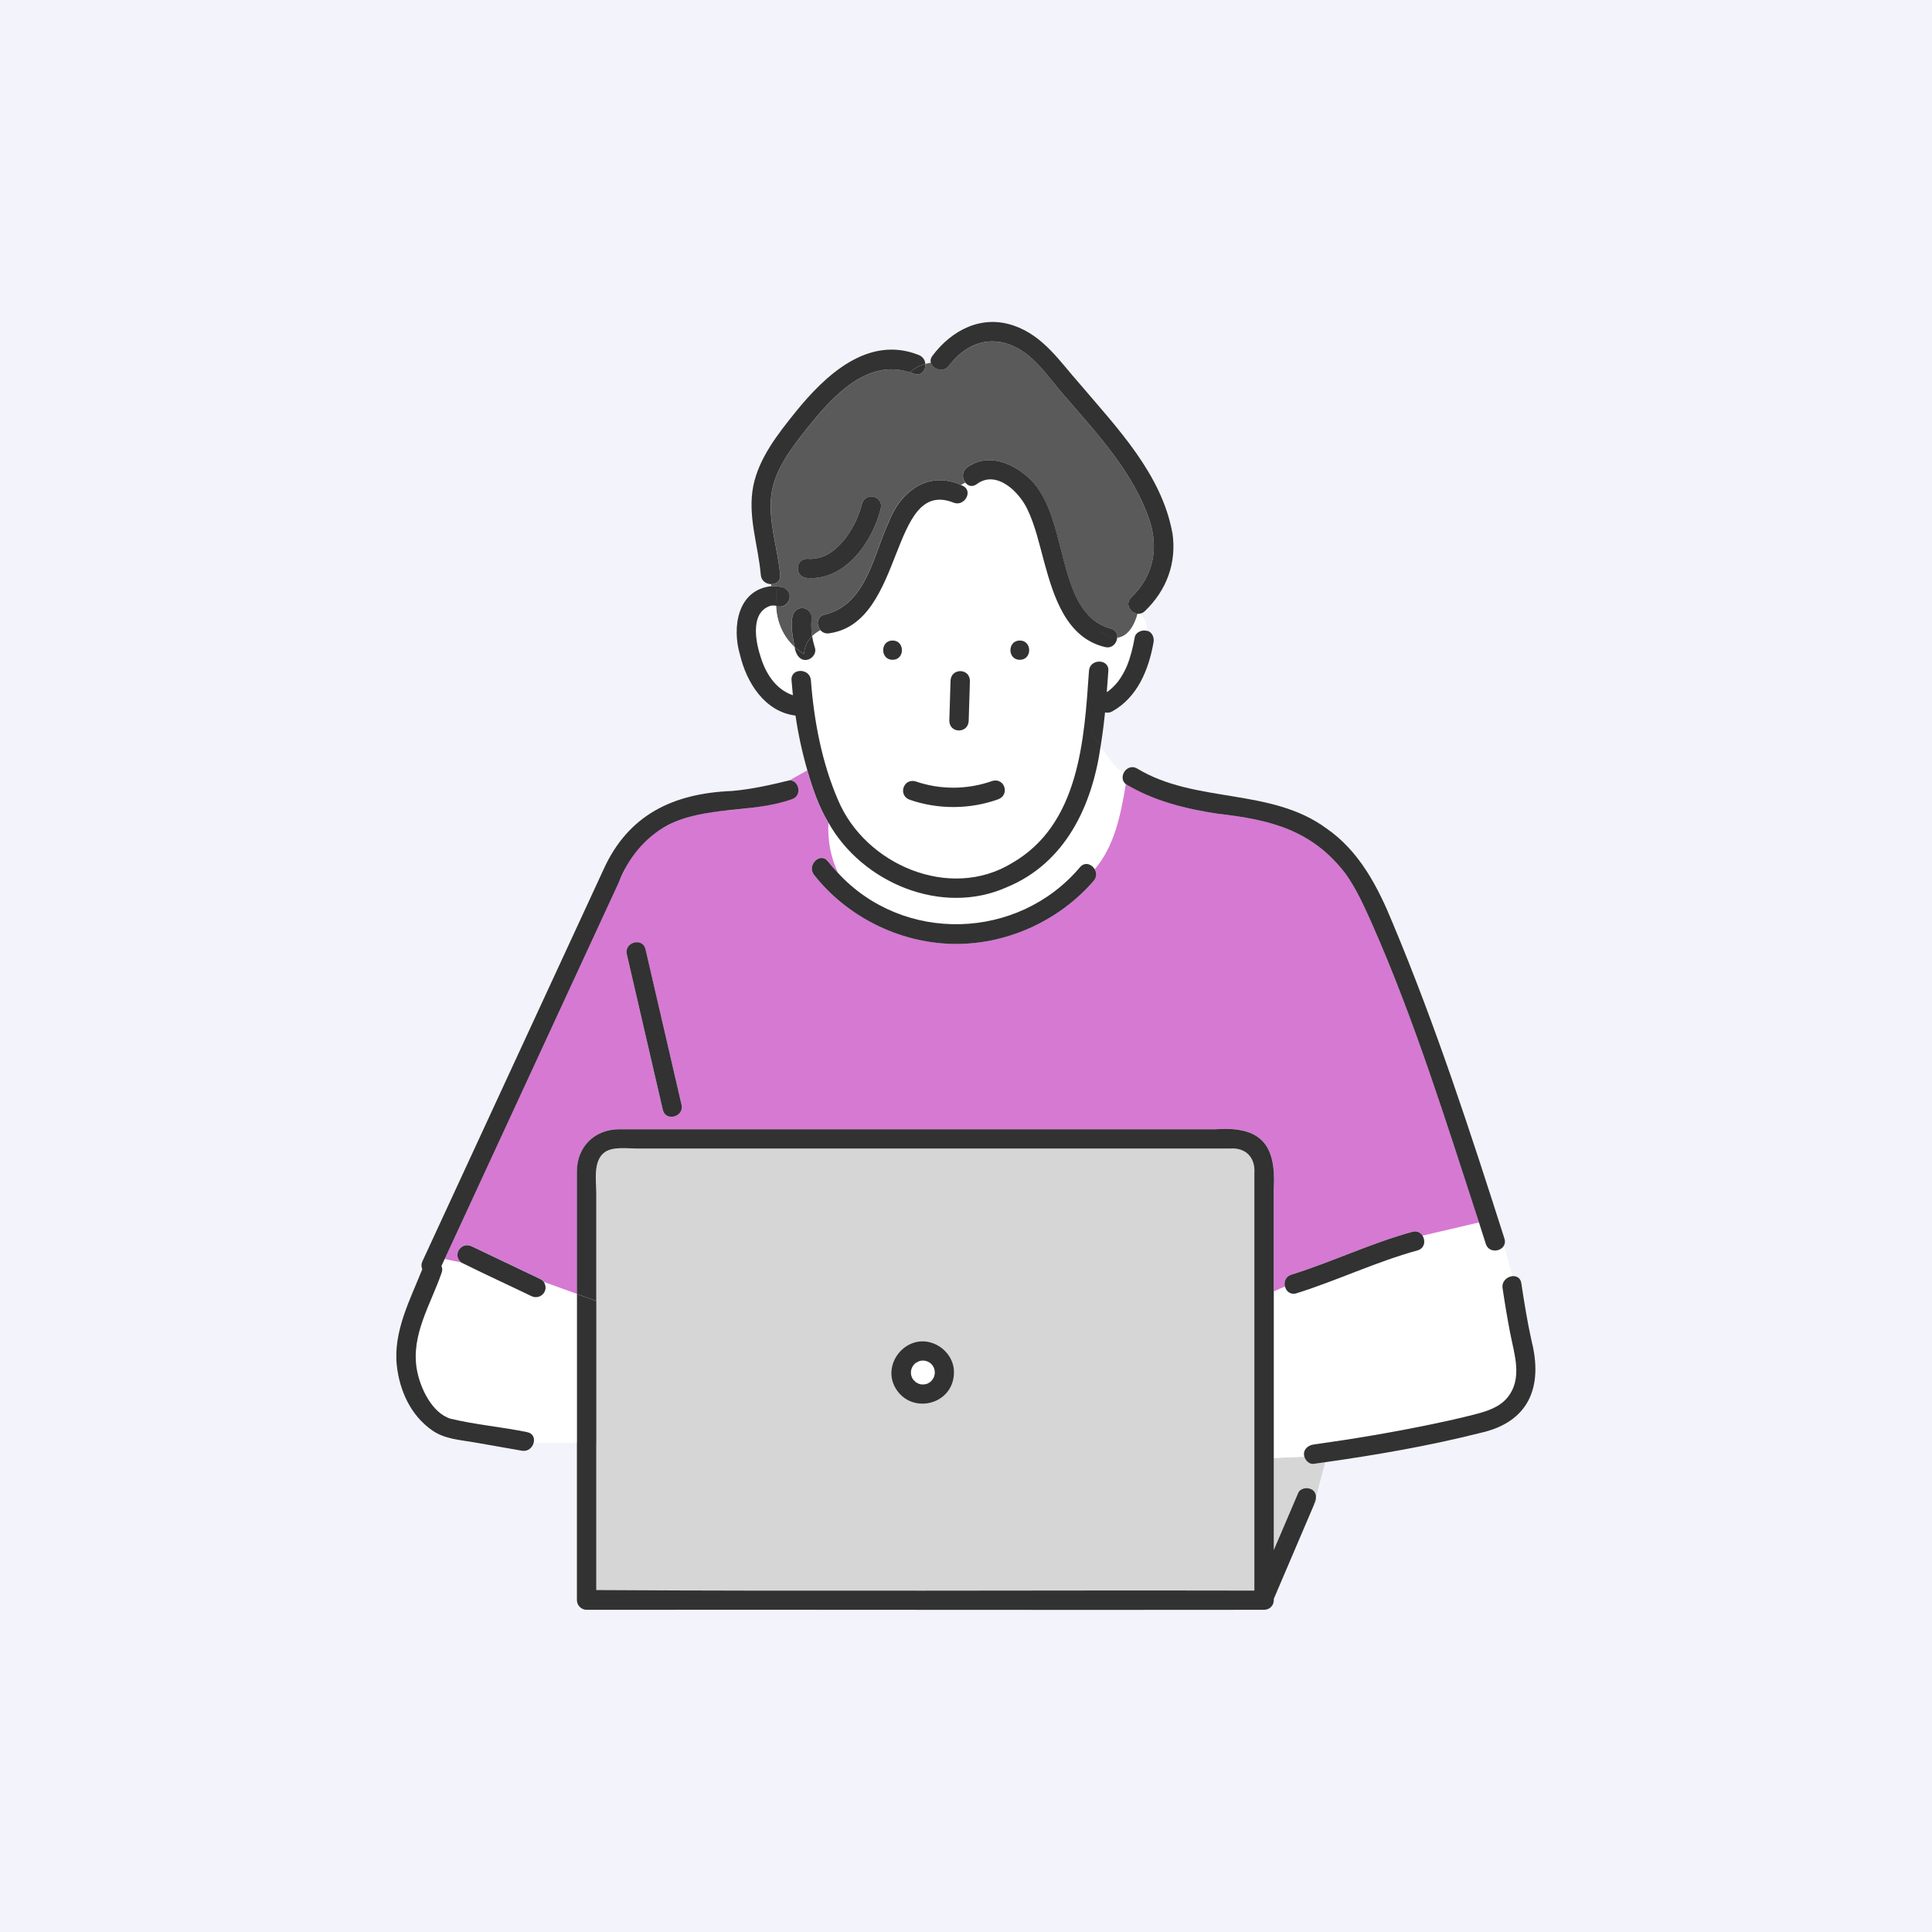
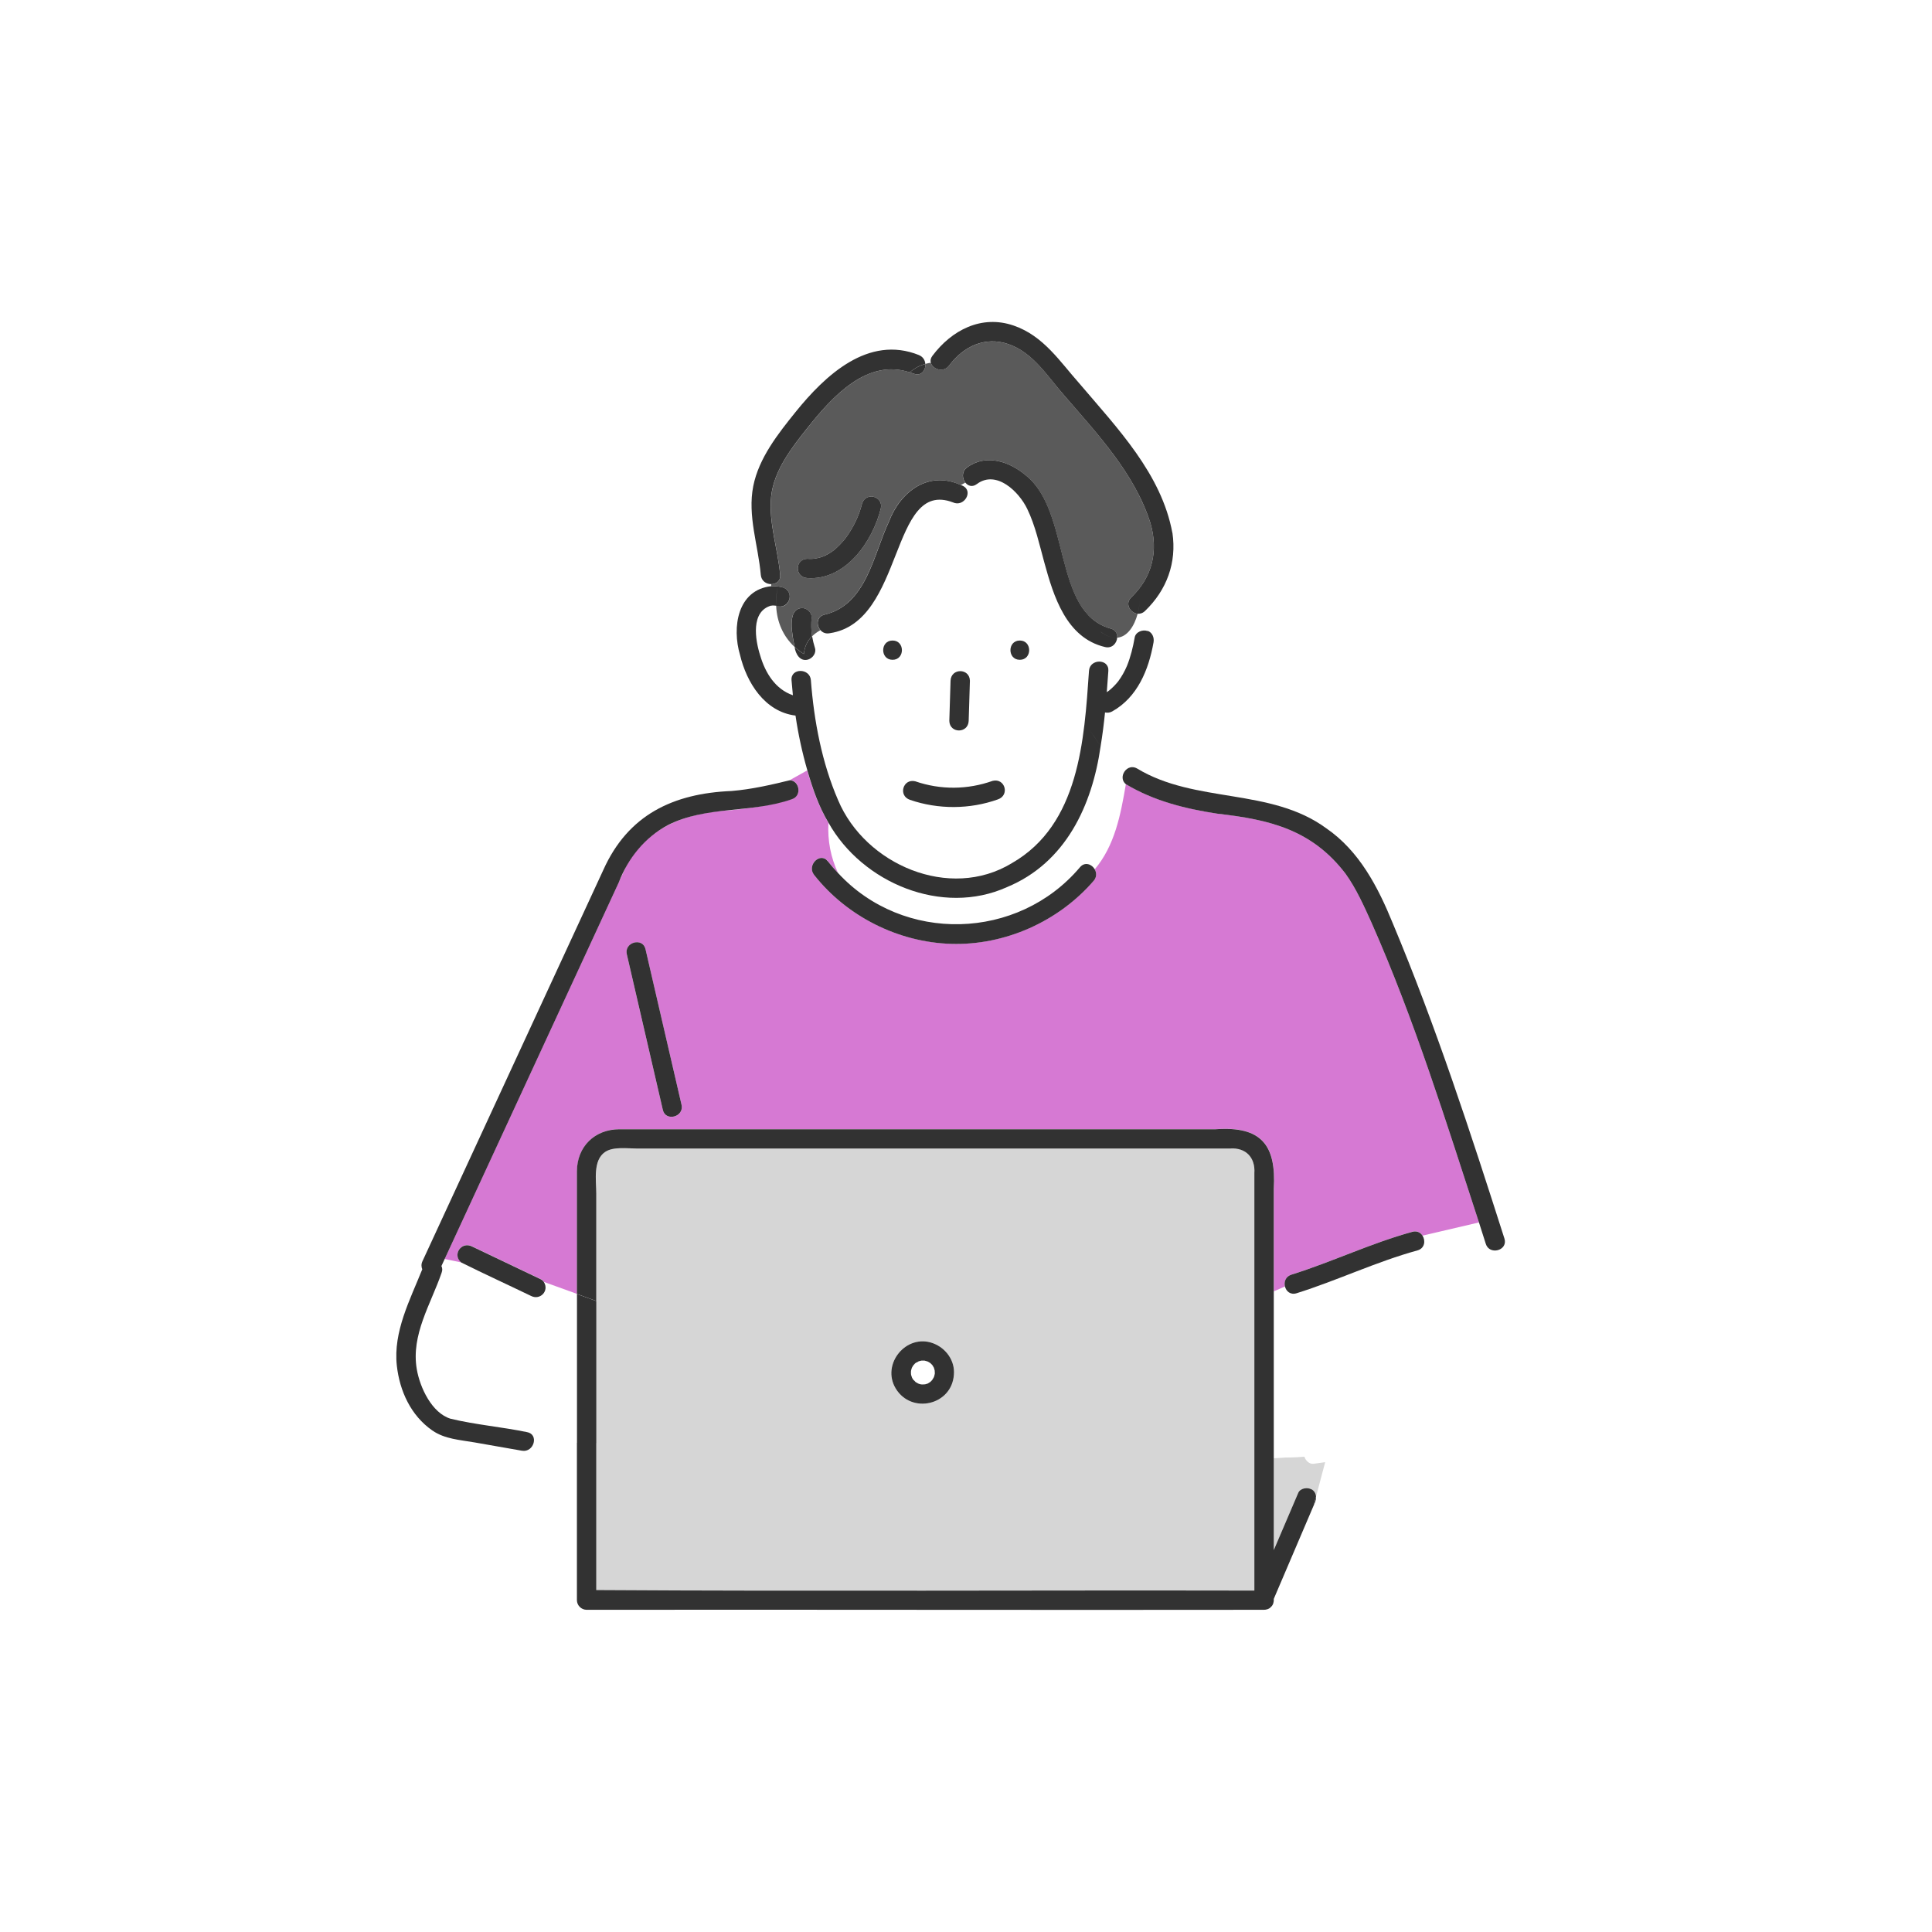
<svg xmlns="http://www.w3.org/2000/svg" width="156" height="156" viewBox="0 0 156 156" fill="none">
-   <path d="M0 0H156V156H0V0Z" fill="#F3F3FB" />
  <g clip-path="url(#a)">
    <path d="M73.717 111.404C73.717 111.404 73.728 111.409 73.728 111.414 73.728 111.414 73.723 111.409 73.717 111.404ZM73.754 111.451C73.791 111.509 73.791 111.472 73.76 111.435 73.749 111.425 73.738 111.419 73.728 111.414 73.738 111.43 73.744 111.44 73.754 111.456V111.451ZM74.171 111.747C74.171 111.747 74.161 111.742 74.156 111.736 74.156 111.736 74.15 111.736 74.145 111.736 74.15 111.736 74.161 111.747 74.166 111.752L74.171 111.747ZM73.717 110.274C73.717 110.274 73.723 110.274 73.728 110.269 73.728 110.269 73.717 110.274 73.717 110.279V110.274ZM74.657 111.789C74.636 111.789 74.62 111.789 74.599 111.794 74.609 111.794 74.625 111.794 74.652 111.794L74.657 111.789ZM89.536 55.779C89.568 55.758 89.584 55.742 89.536 55.779V55.779ZM75.159 111.562C75.159 111.562 75.138 111.573 75.127 111.578 75.117 111.588 75.101 111.599 75.09 111.604 75.111 111.588 75.132 111.573 75.153 111.567L75.159 111.562ZM75.47 110.712C75.47 110.712 75.47 110.696 75.465 110.691 75.465 110.712 75.465 110.733 75.465 110.754 75.47 110.765 75.481 110.754 75.465 110.712H75.47ZM74.108 111.72C74.108 111.72 74.134 111.726 74.145 111.731 74.129 111.72 74.113 111.71 74.092 111.699 74.066 111.694 74.055 111.699 74.108 111.72Z" fill="#6EC878" />
    <path d="M100.693 93.098C100.281 92.765 99.816 92.739 99.325 92.739H51.441C50.681 92.739 49.514 92.565 48.859 93.019 47.872 93.7 48.152 95.321 48.152 96.361V105.047 116.499 128.389C65.861 128.5 83.575 128.389 101.289 128.432V94.73C101.289 94.112 101.226 93.52 100.693 93.093V93.098ZM77.023 111.002C76.848 113.463 73.606 114.218 72.329 112.122 71.13 110.147 73.174 107.655 75.344 108.463 76.389 108.853 77.123 109.872 77.023 111.002ZM105.323 117.618 102.852 117.724V125.158C103.512 123.616 104.167 122.08 104.827 120.538 105.133 119.883 106.268 120.142 106.263 120.85L107.002 118.062C106.691 118.104 106.385 118.151 106.073 118.194 105.73 118.241 105.418 117.935 105.323 117.618Z" fill="#D6D6D6" />
    <path d="M46.583 104.487L43.917 103.521C44.371 104.234 43.616 105.026 42.882 104.645C41.013 103.743 39.117 102.871 37.259 101.953L35.902 101.673C35.817 101.863 35.728 102.048 35.643 102.233C35.722 102.38 35.743 102.57 35.654 102.787C34.777 105.316 33.177 107.782 33.653 110.559C33.911 112.069 34.883 114.102 36.382 114.561C38.399 115.047 40.517 115.216 42.555 115.644C43.046 115.728 43.188 116.14 43.088 116.51H46.589V104.487H46.583Z" fill="#fff" />
    <path d="M62.798 48.936C62.756 48.92 62.714 48.92 62.671 48.915C62.73 50.256 63.252 51.391 64.155 52.236C64.007 51.418 63.469 49.147 64.752 49.1C65.158 49.084 65.554 49.464 65.533 49.876C65.486 50.341 65.496 50.8 65.549 51.265C65.554 51.301 65.565 51.339 65.57 51.376C65.766 51.185 65.993 51.027 66.241 50.884C65.892 50.488 65.919 49.77 66.579 49.628C69.947 48.836 70.502 44.823 71.764 42.13C72.693 39.67 74.979 37.964 77.587 39.168C77.698 39.099 77.82 39.036 77.941 38.968C77.677 38.635 77.635 38.075 78.079 37.748C79.594 36.618 81.495 37.252 82.809 38.371C86.479 41.254 84.985 49.432 89.652 50.747C90.069 50.842 90.228 51.169 90.207 51.492C91.057 51.418 91.606 50.51 91.859 49.559C91.278 49.506 90.798 48.762 91.342 48.239C93.052 46.597 93.544 44.501 92.894 42.241C91.616 38.228 88.628 35.055 85.93 31.929C84.594 30.414 83.454 28.487 81.436 27.79C79.536 27.135 77.793 27.974 76.637 29.516C76.188 30.118 75.296 29.817 75.159 29.289C75.011 29.31 74.868 29.342 74.72 29.384C74.757 29.891 74.382 30.409 73.786 30.171C73.675 30.129 73.569 30.102 73.464 30.065C70.005 28.925 67.212 32.04 65.237 34.506C63.955 36.111 62.487 37.985 62.27 40.097C62.054 42.209 62.819 44.332 62.999 46.423C63.041 46.924 62.666 47.173 62.275 47.167V47.342C62.587 47.315 62.904 47.342 63.215 47.437C64.181 47.727 63.764 49.227 62.798 48.936ZM65.19 45.119C65.633 45.161 66.077 45.082 66.494 44.923C66.774 44.791 67.049 44.638 67.297 44.453C67.656 44.168 67.972 43.836 68.258 43.477C68.881 42.632 69.361 41.676 69.609 40.657C69.916 39.686 71.357 40.066 71.119 41.069C70.454 43.725 68.284 46.877 65.19 46.676C64.16 46.623 64.16 45.145 65.19 45.119Z" fill="#5A5A5A" />
-     <path d="M62.275 48.91C60.591 49.369 60.961 51.656 61.373 52.944C61.79 54.359 62.603 55.679 64.013 56.154C63.97 55.748 63.933 55.341 63.902 54.94C63.828 53.937 65.391 53.947 65.465 54.94C65.713 58.203 66.352 61.603 67.661 64.623C69.847 69.829 76.663 72.77 81.69 69.713C87.144 66.587 87.535 59.76 87.92 54.185C87.989 53.187 89.552 53.187 89.483 54.185C89.446 54.76 89.404 55.33 89.356 55.906C89.415 55.864 89.473 55.827 89.531 55.785C89.805 55.557 90.064 55.309 90.281 55.029C90.56 54.649 90.798 54.227 90.983 53.794C91.284 53.055 91.474 52.273 91.611 51.487C91.69 51.038 92.255 50.821 92.646 50.969C92.604 50.462 92.456 49.971 92.076 49.554C92.002 49.57 91.923 49.581 91.849 49.575C91.6 50.52 91.051 51.434 90.196 51.508C90.164 51.951 89.79 52.395 89.225 52.263C86.078 51.529 85.053 48.15 84.309 45.42C83.913 43.978 83.591 42.468 82.936 41.111C82.266 39.723 80.444 37.928 78.86 39.105C78.501 39.374 78.147 39.253 77.936 38.983C77.814 39.052 77.698 39.115 77.582 39.184C78.643 39.496 77.909 41.027 76.917 40.578C75.607 39.966 74.382 40.62 73.691 41.777C71.748 45.024 71.447 50.182 66.985 51.138C66.663 51.207 66.399 51.091 66.23 50.895C65.987 51.038 65.76 51.196 65.56 51.386C65.612 51.698 65.681 52.004 65.781 52.31C65.913 52.727 65.623 53.145 65.232 53.266C64.578 53.461 64.213 52.796 64.139 52.247C63.236 51.407 62.708 50.267 62.656 48.926C62.518 48.899 62.381 48.899 62.26 48.92L62.275 48.91ZM82.345 51.719C83.353 51.719 83.353 53.276 82.345 53.276C81.336 53.276 81.336 51.719 82.345 51.719ZM76.669 57.801C76.695 56.851 76.727 55.906 76.753 54.956C76.764 54.517 77.102 54.195 77.535 54.179C78.2 54.185 78.39 54.808 78.305 55.367L78.221 58.213C78.205 58.651 77.873 58.974 77.44 58.989C76.774 58.984 76.584 58.361 76.669 57.801ZM72.941 63.63C73.047 63.245 73.506 62.949 73.902 63.087C75.94 63.789 78.126 63.773 80.153 63.05C81.146 62.807 81.558 64.217 80.571 64.549C78.305 65.357 75.76 65.368 73.485 64.586C73.084 64.449 72.82 64.058 72.936 63.63H72.941ZM72.07 51.719C73.078 51.719 73.078 53.276 72.07 53.276C71.061 53.276 71.061 51.719 72.07 51.719Z" fill="#fff" />
    <path d="M81.299 71.64C76.051 74.006 69.615 71.292 66.89 66.45 66.816 67.902 67.085 69.264 67.666 70.494 72.936 76.213 82.202 75.954 87.208 70.025 87.604 69.565 88.163 69.787 88.401 70.204 90.011 68.293 90.492 65.822 90.914 63.324 90.629 63.097 90.597 62.754 90.713 62.469 89.99 61.877 89.42 61.086 88.86 60.267 88.179 65.067 86.03 69.687 81.299 71.651V71.64ZM121.945 107.634C121.712 106.435 121.512 105.226 121.332 104.017 121.248 103.462 121.691 103.088 122.124 103.045L121.432 100.59C121.142 101.092 120.202 101.16 119.975 100.432 119.796 99.856 119.611 99.281 119.426 98.71L114.869 99.777C115.123 100.178 115.049 100.801 114.458 100.965 111.115 101.884 107.995 103.389 104.695 104.423 104.204 104.577 103.861 104.265 103.76 103.88L102.857 104.276V117.729L105.328 117.623C105.17 117.111 105.587 116.689 106.078 116.641 110.012 116.092 114.864 115.274 119.019 114.228 122.943 113.384 122.768 110.902 121.945 107.634Z" fill="#fff" />
    <path d="M104.272 102.919C107.572 101.884 110.693 100.384 114.035 99.46C114.415 99.355 114.706 99.518 114.864 99.772L119.421 98.705C116.765 90.574 114.215 82.348 110.751 74.512C110.139 73.155 109.526 71.772 108.655 70.552C105.925 66.983 102.53 66.18 98.29 65.695C95.698 65.299 93.179 64.67 90.909 63.313C90.486 65.816 90.006 68.287 88.395 70.193C88.549 70.463 88.57 70.816 88.311 71.112C85.486 74.391 81.157 76.339 76.806 76.207C72.524 76.08 68.368 73.99 65.734 70.637C65.121 69.855 66.22 68.746 66.843 69.538C67.101 69.866 67.381 70.183 67.666 70.484C67.085 69.253 66.816 67.896 66.89 66.439C66.103 65.135 65.602 63.667 65.179 62.205L63.775 62.991C64.546 63.007 64.794 64.258 63.928 64.528C62.349 65.013 60.718 65.241 59.081 65.415C55.501 65.61 52.339 66.666 50.538 69.998C45.654 80.547 40.781 91.107 35.902 101.657L37.259 101.937C36.498 101.324 37.248 100.194 38.12 100.638C39.973 101.519 41.821 102.401 43.674 103.288C43.78 103.336 43.859 103.415 43.922 103.51L46.589 104.476C46.589 101.171 46.583 97.871 46.589 94.566C46.599 92.58 48.014 91.186 50.005 91.176C66.061 91.171 82.118 91.176 98.174 91.176C101.833 90.917 103.069 92.422 102.857 95.986C102.857 98.747 102.857 101.509 102.857 104.27L103.76 103.874C103.665 103.505 103.808 103.066 104.278 102.919H104.272ZM53.521 89.624C52.55 85.431 51.583 81.244 50.612 77.057C50.385 76.08 51.895 75.669 52.122 76.645C53.093 80.832 54.06 85.025 55.031 89.212C55.258 90.189 53.748 90.6 53.521 89.624Z" fill="#D679D3" />
    <path d="M75.475 110.839C75.475 110.839 75.47 110.781 75.465 110.754C75.46 110.744 75.454 110.718 75.465 110.681C75.444 110.607 75.428 110.533 75.401 110.459C75.365 110.385 75.322 110.311 75.275 110.248C75.222 110.195 75.164 110.142 75.111 110.084C75.111 110.084 75.111 110.084 75.106 110.084C75.037 110.036 74.963 109.999 74.889 109.957C74.805 109.931 74.726 109.91 74.641 109.889C74.562 109.889 74.483 109.883 74.404 109.889C74.314 109.899 74.245 109.92 74.161 109.952C74.113 109.999 73.992 110.036 73.934 110.073C73.918 110.084 73.786 110.163 73.902 110.094C74.013 110.026 73.902 110.1 73.876 110.121C73.855 110.142 73.817 110.19 73.786 110.226C73.781 110.242 73.765 110.263 73.733 110.279C73.691 110.337 73.659 110.406 73.622 110.469C73.585 110.57 73.559 110.67 73.543 110.77C73.548 110.754 73.548 110.749 73.553 110.733C73.564 110.67 73.591 110.612 73.553 110.733C73.543 110.813 73.553 110.897 73.553 110.976C73.569 111.071 73.606 111.156 73.633 111.251C73.664 111.309 73.696 111.367 73.733 111.42C73.744 111.425 73.759 111.436 73.765 111.446C73.817 111.494 73.876 111.573 73.913 111.61C73.971 111.652 74.029 111.678 74.103 111.715C74.118 111.715 74.14 111.731 74.161 111.747C74.229 111.774 74.303 111.789 74.372 111.805C74.451 111.805 74.53 111.816 74.609 111.805C74.583 111.805 74.609 111.784 74.683 111.795C74.752 111.779 74.821 111.758 74.889 111.737C74.963 111.7 75.027 111.663 75.095 111.61C75.064 111.626 75.058 111.615 75.132 111.583C75.185 111.541 75.227 111.488 75.269 111.441C75.312 111.372 75.354 111.309 75.391 111.24C75.439 111.15 75.439 111.05 75.47 110.955C75.47 110.918 75.47 110.881 75.47 110.844L75.475 110.839Z" fill="#fff" />
    <path d="M73.781 110.216C73.791 110.174 73.744 110.232 73.728 110.269C73.744 110.258 73.765 110.242 73.781 110.216Z" fill="#6EC878" />
    <path d="M72.07 53.276C73.078 53.276 73.078 51.719 72.07 51.719 71.061 51.719 71.061 53.276 72.07 53.276ZM82.345 51.719C81.336 51.719 81.336 53.276 82.345 53.276 83.353 53.276 83.353 51.719 82.345 51.719ZM121.48 100.02C118.74 91.445 115.946 82.865 112.462 74.555 111.268 71.63 109.764 68.715 107.087 66.878 102.593 63.583 96.521 64.903 91.812 62.052 91.326 61.777 90.872 62.068 90.708 62.464 90.592 62.749 90.624 63.092 90.909 63.319 93.174 64.676 95.698 65.304 98.29 65.7 102.53 66.181 105.93 66.989 108.655 70.558 109.526 71.778 110.138 73.161 110.751 74.518 114.215 82.348 116.765 90.579 119.421 98.711 119.606 99.286 119.79 99.856 119.97 100.432 120.197 101.161 121.137 101.092 121.427 100.59 121.517 100.437 121.549 100.242 121.48 100.02ZM63.215 47.437C62.904 47.342 62.587 47.32 62.275 47.342V48.904C62.402 48.883 62.534 48.889 62.671 48.91 62.65 48.424 62.687 47.917 62.798 47.384 62.693 47.917 62.656 48.424 62.671 48.91 63.69 49.306 64.25 47.785 63.215 47.431V47.437Z" fill="#323232" />
    <path d="M92.657 50.953C92.266 50.811 91.701 51.022 91.622 51.471C91.484 52.257 91.294 53.039 90.993 53.778C90.809 54.211 90.571 54.633 90.291 55.013C90.069 55.293 89.816 55.547 89.541 55.769C89.483 55.811 89.425 55.853 89.367 55.89C89.409 55.314 89.452 54.744 89.494 54.169C89.563 53.171 87.994 53.171 87.931 54.169C87.546 59.744 87.155 66.577 81.701 69.697C76.679 72.754 69.858 69.813 67.672 64.607C66.362 61.587 65.723 58.192 65.475 54.924C65.401 53.931 63.833 53.92 63.912 54.924C63.944 55.33 63.981 55.731 64.023 56.138C62.614 55.658 61.795 54.343 61.383 52.928C60.971 51.645 60.602 49.353 62.286 48.894V47.331C59.541 47.621 59.092 50.663 59.752 52.875C60.285 55.119 61.748 57.474 64.234 57.78C64.451 59.274 64.773 60.758 65.19 62.205C65.612 63.667 66.114 65.135 66.901 66.439C66.917 66.144 66.938 65.843 66.985 65.537C66.943 65.843 66.917 66.138 66.901 66.439C69.625 71.286 76.067 73.995 81.31 71.63C86.041 69.671 88.19 65.045 88.871 60.246C88.538 59.76 88.211 59.259 87.857 58.789C88.211 59.259 88.543 59.755 88.871 60.246C89.019 59.348 89.135 58.44 89.225 57.527C89.415 57.569 89.621 57.548 89.8 57.447C91.854 56.302 92.752 54.068 93.142 51.872C93.211 51.497 93.053 51.069 92.667 50.937L92.657 50.953ZM89.536 55.779C89.536 55.779 89.568 55.753 89.568 55.758C89.568 55.758 89.568 55.758 89.536 55.779Z" fill="#323232" />
    <path d="M73.485 64.586C75.76 65.367 78.305 65.357 80.57 64.549 81.553 64.216 81.151 62.807 80.153 63.05 78.121 63.773 75.94 63.789 73.902 63.086 72.909 62.843 72.497 64.259 73.485 64.586ZM87.324 71.255C87.736 70.927 88.09 70.574 88.401 70.199 88.163 69.782 87.604 69.56 87.208 70.019 82.202 75.954 72.936 76.207 67.666 70.489 68.379 71.999 69.562 73.314 71.146 74.365 69.562 73.314 68.385 71.999 67.666 70.489 67.376 70.188 67.102 69.871 66.843 69.544 66.225 68.757 65.121 69.866 65.734 70.642 68.374 73.995 72.524 76.086 76.806 76.213 81.157 76.345 85.486 74.396 88.311 71.118 88.57 70.817 88.549 70.468 88.396 70.199 88.079 70.574 87.725 70.927 87.319 71.255H87.324ZM73.781 110.216C73.781 110.216 73.744 110.253 73.728 110.269 73.76 110.253 73.775 110.232 73.781 110.216ZM74.604 111.794C74.604 111.794 74.641 111.794 74.662 111.789 74.662 111.789 74.673 111.789 74.678 111.789 74.609 111.778 74.578 111.789 74.604 111.8V111.794ZM74.145 111.731C74.145 111.731 74.15 111.731 74.156 111.731 74.134 111.71 74.113 111.699 74.097 111.699 74.118 111.71 74.134 111.72 74.15 111.731H74.145ZM75.095 111.599C75.106 111.594 75.116 111.583 75.132 111.573 75.058 111.604 75.064 111.615 75.095 111.599ZM73.728 111.409C73.738 111.414 73.749 111.42 73.76 111.43 73.749 111.42 73.738 111.414 73.728 111.404V111.409Z" fill="#323232" />
    <path d="M75.343 108.463C73.179 107.655 71.13 110.147 72.329 112.122C73.606 114.213 76.853 113.463 77.022 111.003C77.123 109.878 76.389 108.854 75.343 108.463ZM75.391 111.23C75.354 111.298 75.312 111.367 75.269 111.43C75.222 111.478 75.18 111.531 75.132 111.573C75.143 111.573 75.148 111.562 75.164 111.557C75.143 111.567 75.122 111.583 75.101 111.594C75.032 111.641 74.969 111.684 74.895 111.721C74.826 111.742 74.757 111.763 74.689 111.779C74.699 111.779 74.705 111.779 74.715 111.779C74.705 111.779 74.689 111.779 74.673 111.779C74.647 111.784 74.625 111.784 74.615 111.784C74.536 111.795 74.456 111.784 74.377 111.784C74.303 111.768 74.235 111.752 74.166 111.726C74.166 111.726 74.177 111.731 74.182 111.736C74.182 111.731 74.166 111.726 74.161 111.721C74.134 111.715 74.05 111.684 74.108 111.689C74.034 111.657 73.976 111.631 73.918 111.583C73.881 111.546 73.823 111.467 73.77 111.42C73.833 111.515 73.76 111.441 73.738 111.399C73.738 111.399 73.728 111.393 73.728 111.388C73.728 111.388 73.733 111.393 73.738 111.399C73.701 111.346 73.664 111.288 73.638 111.23C73.612 111.14 73.569 111.05 73.559 110.955C73.559 110.876 73.548 110.791 73.559 110.712C73.559 110.723 73.559 110.728 73.548 110.749C73.564 110.649 73.596 110.548 73.627 110.448C73.664 110.385 73.696 110.316 73.738 110.258C73.738 110.258 73.733 110.263 73.728 110.263C73.728 110.263 73.733 110.258 73.738 110.253C73.76 110.216 73.802 110.163 73.791 110.2C73.823 110.163 73.86 110.115 73.881 110.094C73.902 110.073 74.018 109.999 73.907 110.068C73.791 110.137 73.918 110.063 73.939 110.047C73.997 110.01 74.118 109.973 74.166 109.925C74.251 109.899 74.319 109.878 74.409 109.862C74.488 109.857 74.567 109.862 74.647 109.862C74.731 109.883 74.81 109.904 74.895 109.931C74.969 109.973 75.043 110.005 75.111 110.057C75.111 110.057 75.111 110.057 75.116 110.057C75.169 110.11 75.227 110.163 75.28 110.221C75.328 110.29 75.37 110.364 75.407 110.432C75.428 110.506 75.449 110.58 75.47 110.654C75.47 110.643 75.47 110.633 75.47 110.622C75.47 110.633 75.47 110.649 75.47 110.665C75.475 110.686 75.491 110.749 75.47 110.728C75.47 110.76 75.481 110.791 75.481 110.812C75.481 110.849 75.481 110.886 75.481 110.923C75.449 111.018 75.449 111.119 75.401 111.208L75.391 111.23Z" fill="#323232" />
-     <path d="M73.548 110.723C73.559 110.659 73.585 110.601 73.548 110.723V110.723ZM123.666 108.267C123.323 106.725 123.075 105.163 122.837 103.605 122.774 103.177 122.451 103.014 122.119 103.045 121.691 103.088 121.242 103.462 121.327 104.017 121.506 105.226 121.707 106.43 121.939 107.634 122.267 109.35 122.969 111.287 121.733 112.829 121.073 113.653 120.002 113.97 119.014 114.223 117.905 114.508 116.786 114.756 115.667 114.989 112.478 115.654 109.267 116.193 106.041 116.641 106.052 116.641 106.057 116.641 106.073 116.641 105.582 116.689 105.165 117.111 105.323 117.623 105.418 117.94 105.724 118.246 106.073 118.199 106.384 118.157 106.691 118.109 107.002 118.067 111.21 117.47 115.408 116.742 119.532 115.701 123.481 114.83 124.6 111.958 123.666 108.267Z" fill="#323232" />
    <path d="M106.047 116.642C105.973 116.652 105.988 116.652 106.047 116.642V116.642ZM114.864 99.777C114.706 99.524 114.41 99.36 114.035 99.466 110.693 100.384 107.573 101.889 104.273 102.924 103.803 103.072 103.66 103.51 103.755 103.88 103.85 104.265 104.199 104.577 104.69 104.424 107.99 103.389 111.11 101.884 114.452 100.965 115.044 100.802 115.118 100.178 114.864 99.777ZM50.612 77.052C51.584 81.239 52.55 85.431 53.521 89.619 53.748 90.595 55.258 90.183 55.031 89.207 54.06 85.02 53.094 80.827 52.122 76.64 51.895 75.664 50.385 76.075 50.612 77.052Z" fill="#323232" />
    <path d="M105.899 120.263C105.571 120.073 104.996 120.153 104.827 120.543C104.167 122.085 103.512 123.621 102.852 125.163V117.729V104.276V95.991C103.058 92.459 101.854 90.922 98.169 91.181C82.112 91.181 66.056 91.176 50 91.181C48.009 91.192 46.594 92.586 46.583 94.571C46.578 97.876 46.583 101.176 46.583 104.482L48.146 105.046V96.361C48.146 95.321 47.861 93.7 48.854 93.019C49.514 92.565 50.675 92.739 51.436 92.739H99.32C100.592 92.649 101.369 93.452 101.284 94.729C101.284 105.965 101.284 117.196 101.284 128.432C83.57 128.395 65.861 128.5 48.146 128.389V116.499H46.583V129.208C46.583 129.63 46.942 129.984 47.365 129.984C65.565 129.963 83.776 130.01 101.976 129.984C102.208 130 102.467 129.926 102.599 129.778C102.609 129.773 102.615 129.762 102.625 129.752C102.625 129.746 102.636 129.741 102.641 129.736C102.794 129.598 102.873 129.345 102.852 129.102C103.924 126.594 104.996 124.086 106.068 121.573L106.263 120.839C106.247 120.607 106.136 120.39 105.899 120.253V120.263Z" fill="#323232" />
    <path d="M48.151 105.052 46.589 104.487V116.509H48.151V105.057 105.052ZM106.068 121.584C106.168 121.356 106.289 121.103 106.263 120.85L106.068 121.584ZM41.853 102.776 43.917 103.521C43.854 103.431 43.775 103.352 43.669 103.299 41.816 102.417 39.968 101.536 38.114 100.648 37.248 100.205 36.488 101.335 37.254 101.947 39.112 102.871 41.008 103.737 42.877 104.64 43.611 105.02 44.371 104.228 43.912 103.516L41.847 102.771 41.853 102.776Z" fill="#323232" />
    <path d="M63.775 63.002C62.233 63.377 60.681 63.736 59.081 63.868 54.345 64.063 50.718 65.795 48.722 70.23 43.859 80.769 38.975 91.297 34.112 101.836 34.001 102.074 34.017 102.296 34.096 102.491 33.103 104.967 31.741 107.533 32.042 110.268 32.269 112.312 33.172 114.297 34.904 115.501 35.923 116.208 37.143 116.261 38.341 116.472 39.608 116.694 40.87 116.916 42.138 117.138 42.634 117.227 42.988 116.884 43.088 116.504 43.188 116.135 43.041 115.723 42.555 115.638 40.517 115.216 38.399 115.042 36.382 114.556 34.883 114.102 33.911 112.064 33.653 110.554 33.177 107.776 34.783 105.311 35.654 102.781 35.738 102.565 35.722 102.38 35.643 102.227 35.728 102.042 35.817 101.852 35.902 101.667 40.591 91.525 45.279 81.382 49.968 71.244 50.712 69.301 52.064 67.622 53.917 66.629 57.022 65.045 60.67 65.679 63.928 64.538 64.794 64.269 64.541 63.023 63.775 63.002ZM65.575 51.375C65.57 51.338 65.56 51.301 65.554 51.264 65.501 50.805 65.491 50.34 65.538 49.876 65.56 49.464 65.164 49.084 64.757 49.1 63.474 49.147 64.013 51.412 64.16 52.231 64.387 52.442 64.641 52.637 64.91 52.806 64.968 52.167 65.216 51.713 65.575 51.37V51.375Z" fill="#323232" />
    <path d="M65.797 52.3C65.702 51.998 65.628 51.687 65.575 51.376 65.216 51.719 64.968 52.173 64.91 52.812 65.069 52.912 65.232 53.007 65.406 53.097 65.232 53.012 65.069 52.912 64.91 52.812 64.9 52.907 64.884 52.991 64.884 53.097 64.884 52.996 64.9 52.907 64.91 52.812 64.636 52.637 64.387 52.447 64.16 52.236 64.229 52.785 64.593 53.45 65.253 53.255 65.644 53.128 65.934 52.711 65.802 52.3H65.797ZM76.753 54.961C76.722 56.043 76.69 57.131 76.653 58.213 76.684 59.237 78.174 59.237 78.216 58.213 78.247 57.131 78.279 56.043 78.316 54.961 78.284 53.936 76.795 53.936 76.753 54.961ZM77.725 39.221C77.683 39.2 77.64 39.189 77.598 39.168 77.202 39.406 76.891 39.659 76.891 40.124 76.891 39.659 77.207 39.4 77.598 39.168 74.979 37.969 72.709 39.67 71.774 42.13 70.512 44.818 69.958 48.83 66.589 49.628 65.929 49.77 65.903 50.488 66.251 50.884 66.484 50.747 66.732 50.626 66.98 50.499 66.732 50.62 66.489 50.747 66.251 50.884 66.42 51.08 66.684 51.196 67.006 51.127 73.062 50.23 71.843 38.64 76.938 40.562 77.846 40.99 78.638 39.648 77.73 39.221H77.725Z" fill="#323232" />
-     <path d="M71.119 41.069C71.357 40.066 69.915 39.685 69.609 40.657 69.361 41.676 68.881 42.632 68.258 43.477 67.972 43.83 67.656 44.168 67.297 44.453 67.049 44.638 66.779 44.797 66.494 44.923 66.077 45.082 65.633 45.161 65.19 45.118 64.16 45.14 64.16 46.623 65.19 46.676 68.284 46.882 70.454 43.725 71.119 41.069ZM88.887 51.022C89.388 51.397 89.826 51.524 90.212 51.492 90.233 51.164 90.069 50.843 89.657 50.747 85.001 49.438 86.484 41.249 82.815 38.371 81.5 37.257 79.599 36.618 78.084 37.748 77.64 38.075 77.688 38.635 77.947 38.968 78.343 38.741 78.749 38.493 78.971 38.049 78.749 38.487 78.343 38.741 77.947 38.968 78.158 39.237 78.511 39.358 78.871 39.089 80.454 37.907 82.281 39.707 82.947 41.096 83.601 42.453 83.924 43.963 84.32 45.404 85.069 48.134 86.088 51.513 89.235 52.247 89.8 52.379 90.175 51.935 90.207 51.492 89.826 51.524 89.383 51.397 88.881 51.022H88.887ZM74.203 28.671C70.1 27.019 66.616 30.324 64.24 33.265 62.825 35.023 61.278 36.977 60.824 39.242 60.343 41.655 61.225 44.031 61.431 46.423 61.473 46.914 61.88 47.167 62.27 47.167 62.666 47.167 63.036 46.924 62.994 46.423 62.814 44.332 62.048 42.209 62.265 40.097 62.481 37.99 63.949 36.111 65.232 34.506 67.207 32.04 70 28.925 73.459 30.065 73.876 29.706 74.298 29.5 74.715 29.384 74.694 29.094 74.536 28.809 74.198 28.671H74.203Z" fill="#323232" />
+     <path d="M71.119 41.069C71.357 40.066 69.915 39.685 69.609 40.657 69.361 41.676 68.881 42.632 68.258 43.477 67.972 43.83 67.656 44.168 67.297 44.453 67.049 44.638 66.779 44.797 66.494 44.923 66.077 45.082 65.633 45.161 65.19 45.118 64.16 45.14 64.16 46.623 65.19 46.676 68.284 46.882 70.454 43.725 71.119 41.069M88.887 51.022C89.388 51.397 89.826 51.524 90.212 51.492 90.233 51.164 90.069 50.843 89.657 50.747 85.001 49.438 86.484 41.249 82.815 38.371 81.5 37.257 79.599 36.618 78.084 37.748 77.64 38.075 77.688 38.635 77.947 38.968 78.343 38.741 78.749 38.493 78.971 38.049 78.749 38.487 78.343 38.741 77.947 38.968 78.158 39.237 78.511 39.358 78.871 39.089 80.454 37.907 82.281 39.707 82.947 41.096 83.601 42.453 83.924 43.963 84.32 45.404 85.069 48.134 86.088 51.513 89.235 52.247 89.8 52.379 90.175 51.935 90.207 51.492 89.826 51.524 89.383 51.397 88.881 51.022H88.887ZM74.203 28.671C70.1 27.019 66.616 30.324 64.24 33.265 62.825 35.023 61.278 36.977 60.824 39.242 60.343 41.655 61.225 44.031 61.431 46.423 61.473 46.914 61.88 47.167 62.27 47.167 62.666 47.167 63.036 46.924 62.994 46.423 62.814 44.332 62.048 42.209 62.265 40.097 62.481 37.99 63.949 36.111 65.232 34.506 67.207 32.04 70 28.925 73.459 30.065 73.876 29.706 74.298 29.5 74.715 29.384 74.694 29.094 74.536 28.809 74.198 28.671H74.203Z" fill="#323232" />
    <path d="M73.464 30.065C73.57 30.102 73.68 30.129 73.786 30.171 74.377 30.409 74.757 29.891 74.721 29.384 74.303 29.5 73.881 29.706 73.464 30.065ZM94.663 43.028C93.787 38.265 90.217 34.569 87.187 31 85.576 29.189 84.261 27.119 81.854 26.29 79.251 25.393 76.843 26.655 75.285 28.735 75.138 28.93 75.111 29.12 75.159 29.289 75.301 29.823 76.188 30.123 76.637 29.516 77.793 27.969 79.536 27.13 81.437 27.79 83.448 28.487 84.589 30.414 85.93 31.929 88.628 35.06 91.617 38.228 92.894 42.241 93.544 44.501 93.053 46.592 91.342 48.239 90.798 48.762 91.279 49.506 91.859 49.559 91.96 49.169 92.018 48.773 92.018 48.424 92.018 48.767 91.965 49.163 91.859 49.559 91.933 49.565 92.007 49.559 92.086 49.538 92.065 49.512 92.044 49.485 92.018 49.464 92.044 49.49 92.06 49.517 92.086 49.538 92.213 49.512 92.335 49.448 92.451 49.337 94.214 47.643 95.022 45.435 94.668 43.023L94.663 43.028Z" fill="#323232" />
  </g>
  <defs>
    <clipPath id="a">
      <path fill="#fff" transform="translate(32 26)" d="M0 0H91.978V104H0z" />
    </clipPath>
  </defs>
</svg>